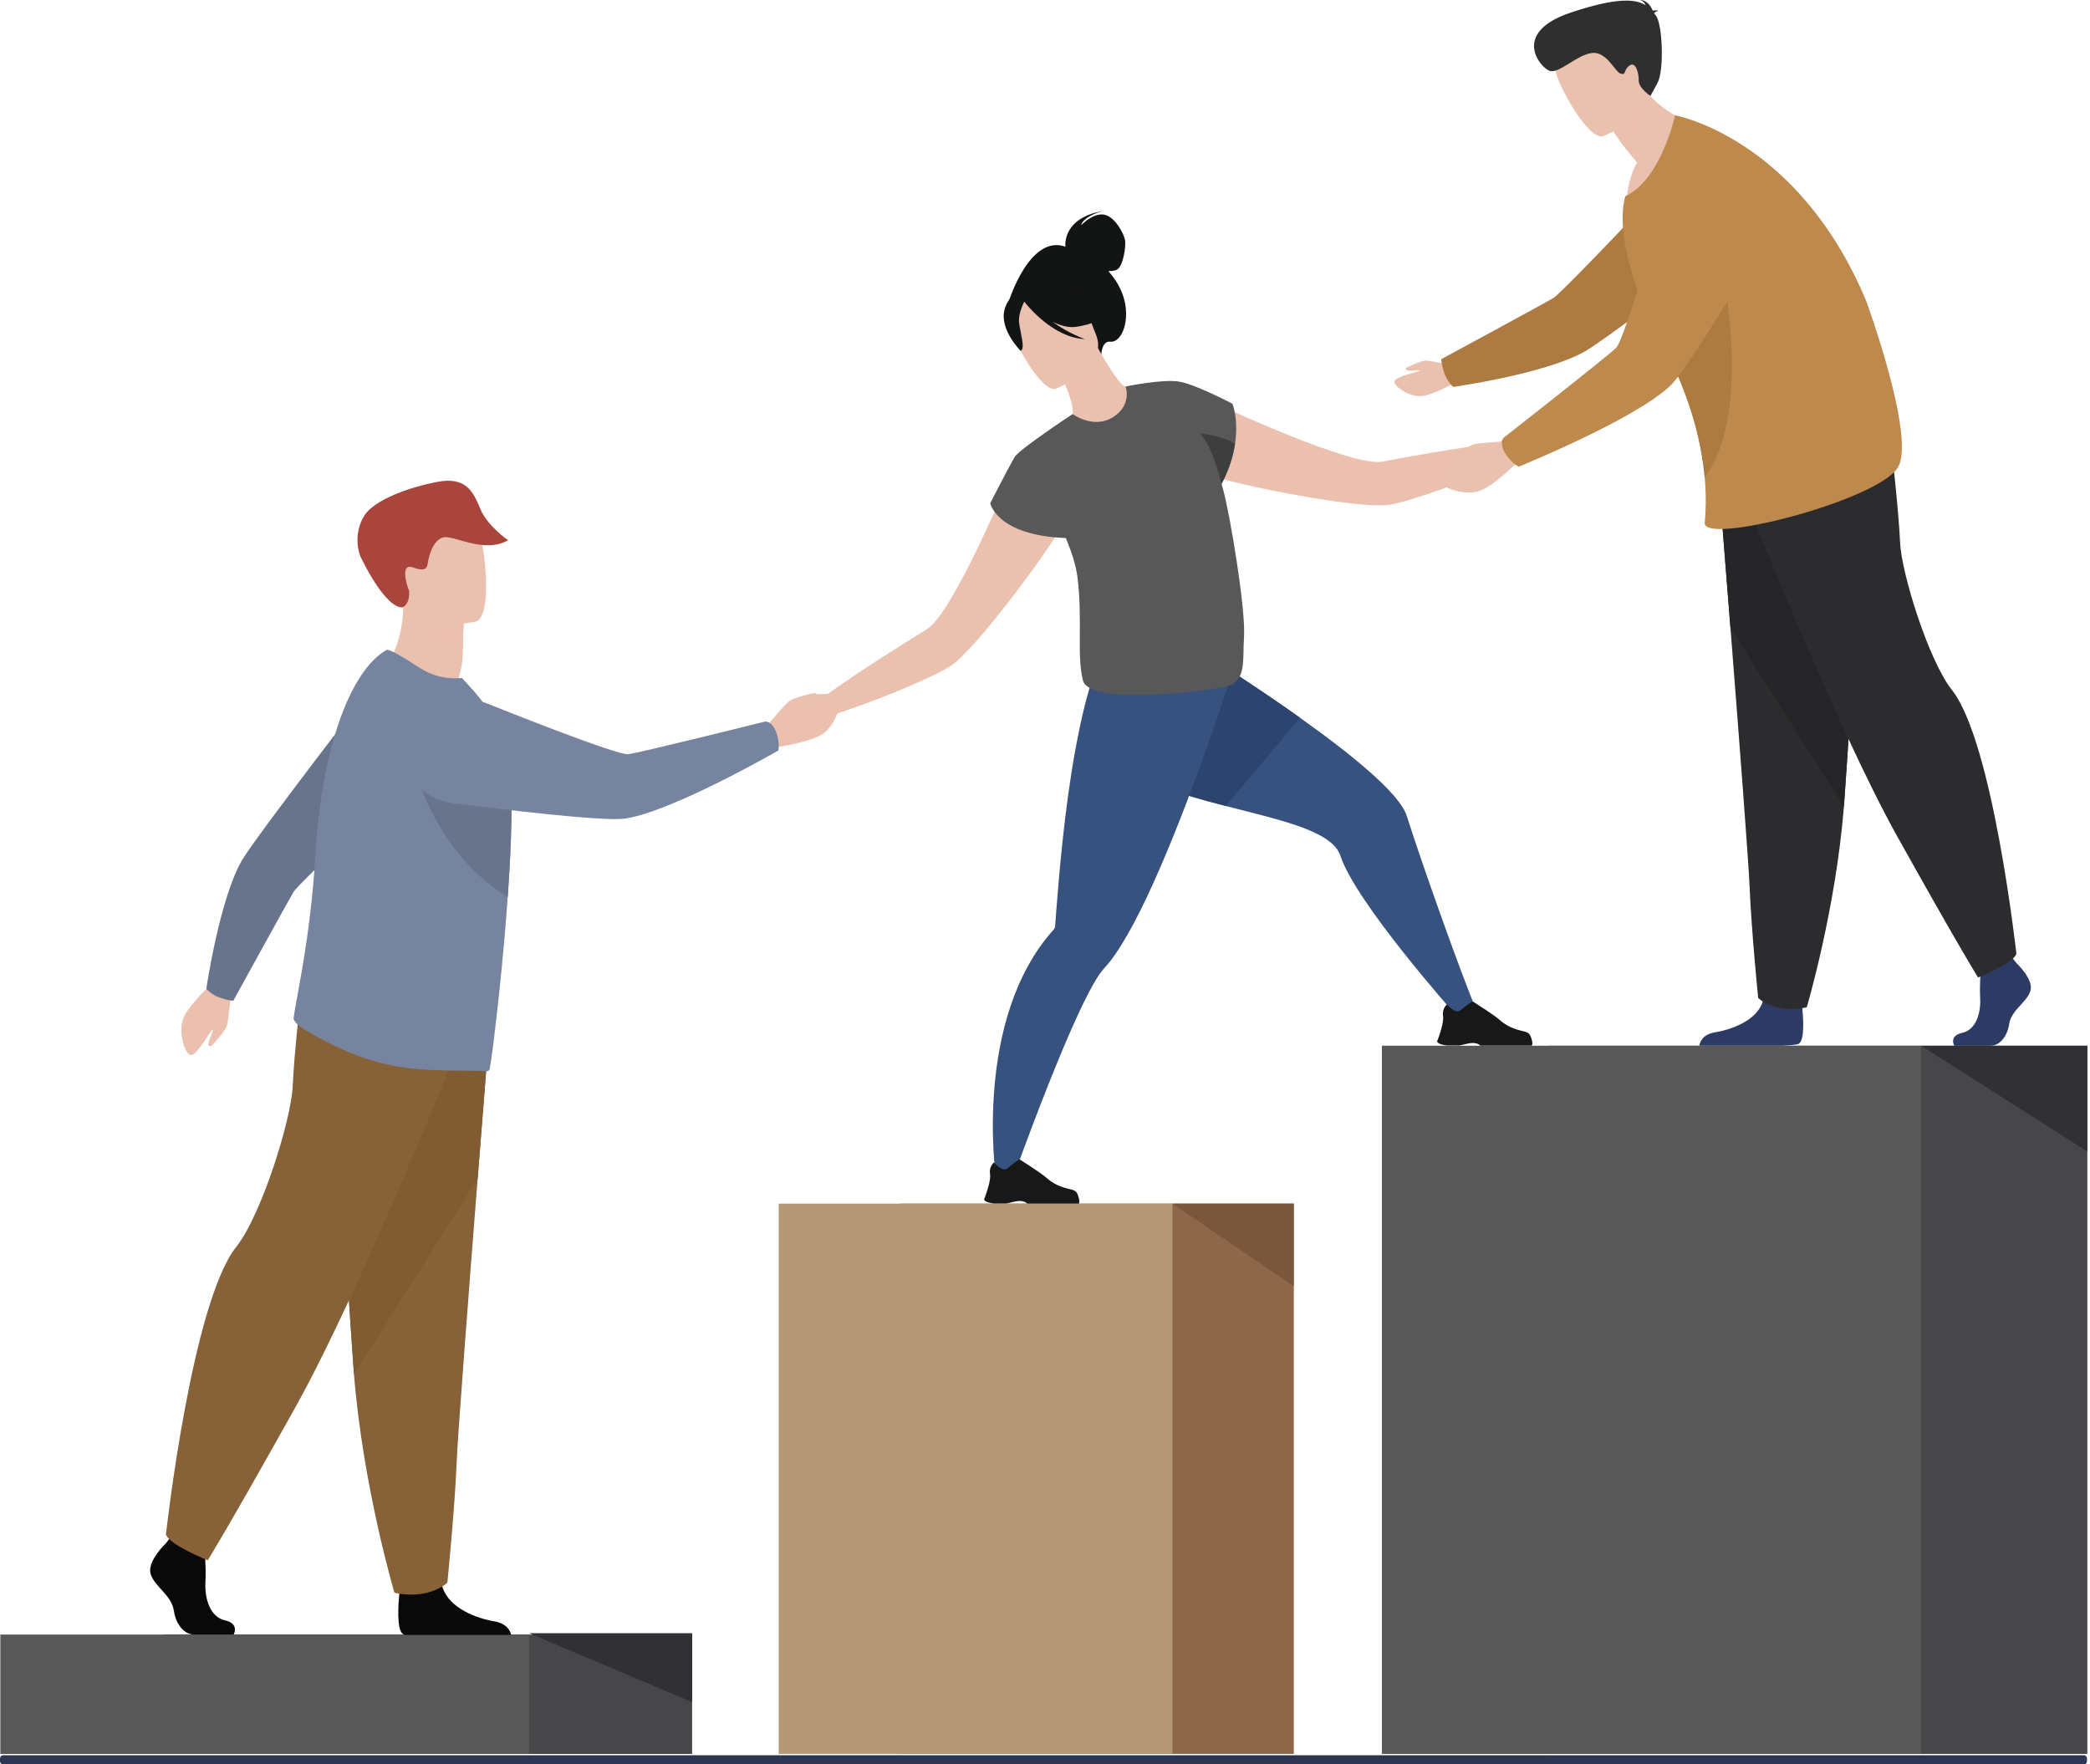
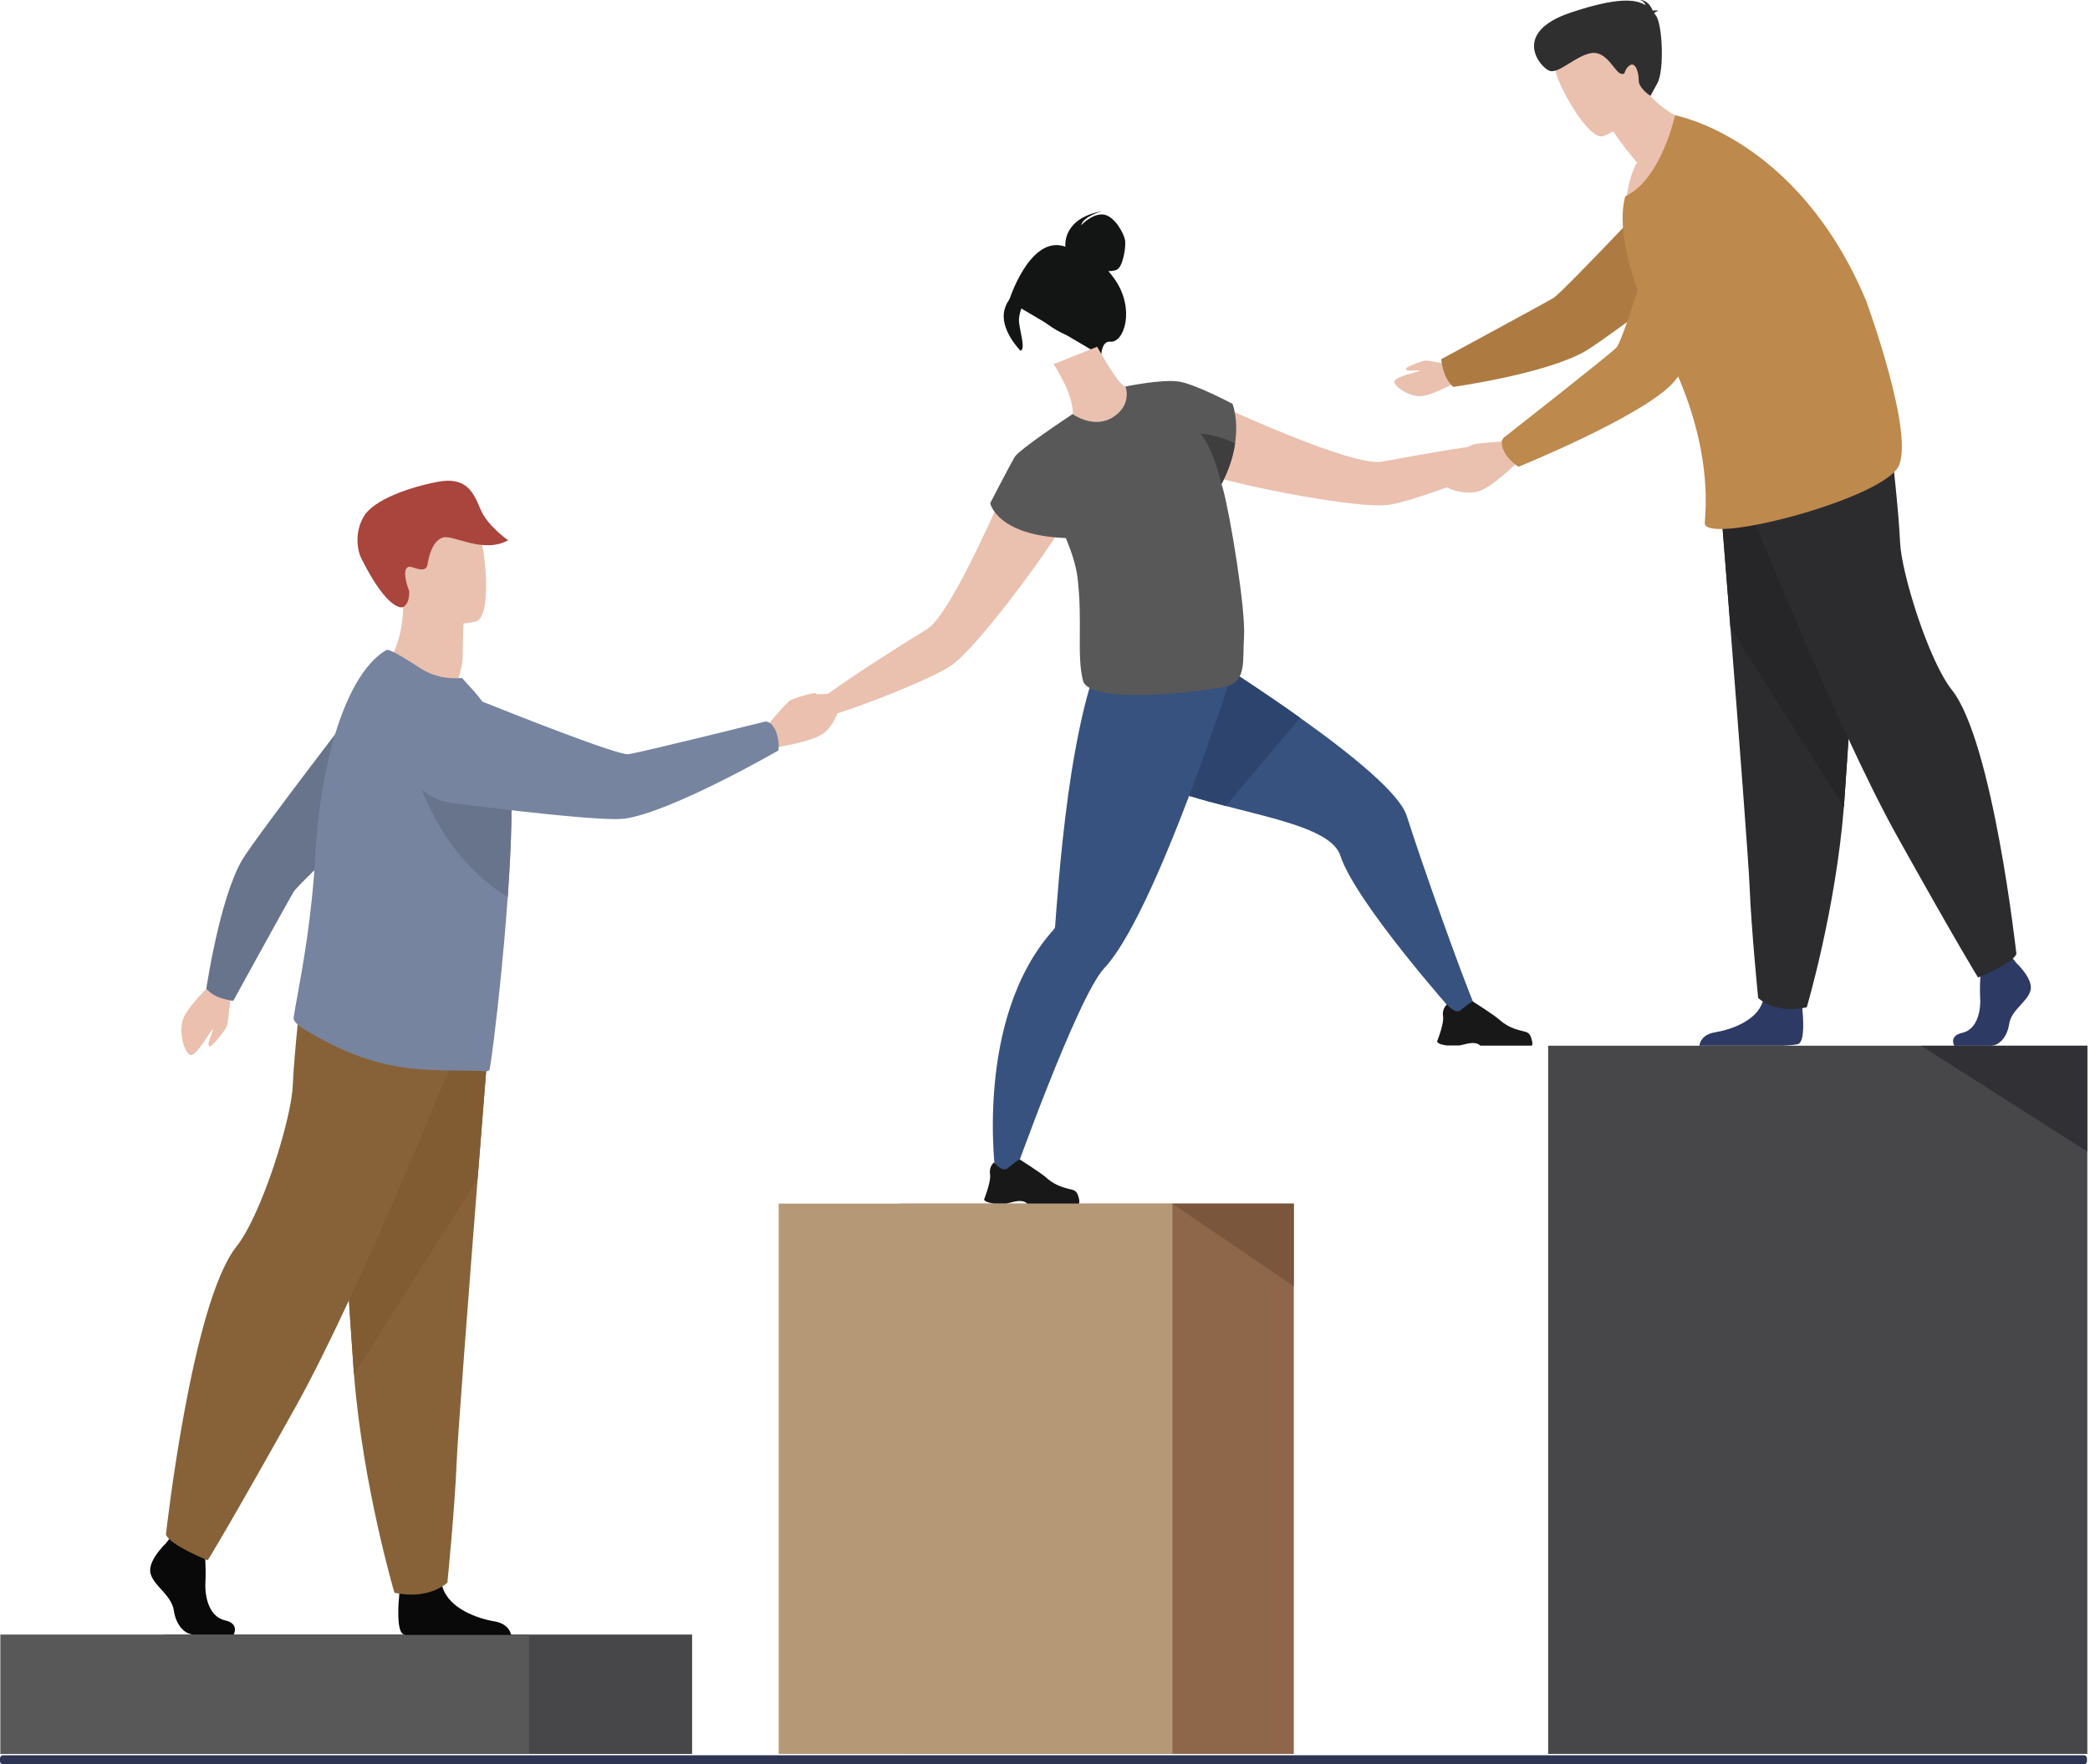
<svg xmlns="http://www.w3.org/2000/svg" width="693" height="585" viewBox="0 0 693 585" fill="none">
  <path d="M229.488 541.971H54.169V581.558H229.488V541.971Z" fill="#47474A" />
  <path d="M175.427 541.971H0.113V581.562H175.427V541.971Z" fill="#585859" />
  <path d="M298.454 581.549H428.998V399.085H298.454V581.549Z" fill="#8E6649" />
  <path d="M258.2 581.549H388.743V399.085H258.2V581.549Z" fill="#B59876" />
  <path d="M388.744 399.085L428.996 426.482V399.085H388.744Z" fill="#7A563C" />
  <path d="M505.222 141.484C503.203 141.175 497.121 146.802 497.121 146.802C484.137 148.304 465.149 151.751 458.315 153.066C453.471 153.999 440.443 149.558 427.715 144.457C412.577 138.388 397.869 131.39 397.869 131.39C389.469 130.961 379.931 146.285 396.966 156.031C399.566 157.52 409.338 160.055 420.586 162.373C420.586 162.373 420.586 162.373 420.591 162.373C436.11 165.573 454.443 168.347 460.686 167.37C467.936 166.237 488.456 158.731 500.664 152.979C500.664 152.979 500.677 152.975 500.694 152.962C500.742 152.94 500.785 152.918 500.829 152.897C501.562 152.554 504.549 151.225 506.542 151.342C508.829 151.477 513.922 147.292 514.078 146.176C514.23 145.056 507.241 141.788 505.222 141.484Z" fill="#EBC0AE" />
  <path d="M489.368 334.527L482.218 335.981C482.218 335.981 449.499 299.22 444.45 283.748C441.75 275.483 424.476 271.91 406.421 267.243C390.711 263.18 374.409 258.287 366.621 248.737C349.886 228.22 377.131 203.007 377.131 203.007C377.131 203.007 406.096 220.224 431.088 238.005C448.552 250.434 464.076 263.141 466.416 270.443C472.099 288.207 484.146 321.964 489.368 334.527Z" fill="#37527F" />
  <path d="M479.795 346.657H483.815C485.161 346.444 486.155 346.053 487.54 345.875C489.637 345.602 490.605 346.461 490.796 346.657C490.822 346.683 490.835 346.696 490.835 346.696H507.917C508.347 346.084 507.935 344.66 507.531 343.614C507.257 342.902 506.667 342.363 505.933 342.151C504.123 341.625 500.55 341.156 497.281 338.196C495.441 336.533 488.395 332.083 488.395 332.083L488.356 332.075C488.2 332.079 487.466 332.305 484.258 335.009C482.6 336.407 479.778 333.038 479.778 333.038C479.778 333.038 479.248 333.477 478.853 334.293C478.536 334.94 478.302 335.825 478.484 336.915C478.74 338.456 477.915 341.317 477.26 343.249C476.861 344.421 476.526 345.255 476.526 345.255C476.526 345.255 476.335 346.223 479.795 346.657Z" fill="#181818" />
  <path d="M431.088 238.01L406.421 267.248C390.711 263.184 374.409 258.292 366.621 248.741C349.886 228.225 377.131 203.011 377.131 203.011C377.131 203.011 406.1 220.224 431.088 238.01Z" fill="#2D456E" />
  <path d="M408.674 222.738C408.674 222.738 406.686 229.006 403.447 238.44C399.353 250.369 393.258 267.352 386.642 283.102C385.188 286.562 383.712 289.965 382.223 293.243C376.723 305.363 371.092 315.752 366.139 321.035C357.231 330.529 335.581 391.549 335.581 391.549L330.185 390.055C330.185 390.055 322.662 337.948 349.308 308.298C349.595 307.981 349.816 307.616 349.847 307.191C349.851 307.186 349.851 307.182 349.851 307.178C350.207 302.789 351.475 283.132 354.231 263.219C354.908 258.331 355.677 253.434 356.541 248.741C356.593 248.442 356.654 248.142 356.706 247.847C360.76 226.141 364.641 216.486 369.651 211.633L406.49 222.121L408.674 222.738Z" fill="#37527F" />
  <path d="M329.582 399.046H333.602C334.948 398.833 335.942 398.442 337.327 398.264C339.423 397.991 340.392 398.85 340.583 399.046C340.609 399.072 340.622 399.085 340.622 399.085H357.704C358.134 398.473 357.722 397.049 357.318 396.003C357.044 395.291 356.454 394.752 355.72 394.54C353.91 394.014 350.337 393.55 347.068 390.589C345.228 388.926 338.182 384.477 338.182 384.477L338.143 384.468C337.987 384.472 337.253 384.698 334.045 387.403C332.386 388.801 329.565 385.432 329.565 385.432C329.565 385.432 329.035 385.87 328.64 386.686C328.323 387.329 328.089 388.219 328.275 389.308C328.531 390.85 327.707 393.71 327.051 395.642C326.652 396.814 326.317 397.648 326.317 397.648C326.317 397.648 326.122 398.612 329.582 399.046Z" fill="#181818" />
  <path d="M337.483 151.872C337.483 151.872 331.319 166.953 324.212 181.631C318.234 193.973 311.592 206.028 307.381 208.598C301.443 212.228 285.085 222.46 274.471 230.091C274.471 230.091 266.188 230.031 264.903 231.615C263.618 233.2 260.649 240.324 261.512 241.044C262.381 241.765 268.962 241.431 270.564 239.79C271.957 238.361 275.066 237.333 275.838 237.094C275.886 237.081 275.934 237.063 275.982 237.05C276.003 237.046 276.016 237.042 276.016 237.042C288.914 233.074 309.14 224.808 315.261 220.767C320.531 217.285 332.222 202.89 341.542 190.079C341.546 190.079 341.546 190.079 341.546 190.079C348.306 180.793 353.819 172.336 354.739 169.484C360.778 150.809 343.404 145.899 337.483 151.872Z" fill="#EAC0AE" />
  <path d="M369.721 92.737C368.987 91.669 368.249 90.727 367.511 89.885C368.423 89.902 369.412 89.815 370.233 89.477C372.395 88.582 373.384 81.714 373.059 79.674C372.733 77.638 369.729 71.747 366.022 71.157C362.314 70.571 358.486 74.686 358.486 74.686C359.171 71.717 365.44 70.002 365.44 70.002C352.525 72.385 353.181 80.998 353.272 81.793C341.446 77.582 334.509 99.847 334.509 99.847L365.136 117.894C365.136 117.894 365.214 112.975 368.14 113.292C372.694 113.791 376.488 102.6 369.721 92.737Z" fill="#131414" />
  <path d="M371.674 139.457C364.646 142.769 355.321 137.998 355.373 137.946C355.976 137.342 355.764 135.541 355.212 133.179C354.661 130.718 353.354 127.358 350.945 123.342C350.442 122.487 349.942 121.636 349.339 120.733L350.142 120.434L363.795 114.964C363.795 114.964 366.005 118.927 368.314 122.543C370.272 125.556 372.33 128.265 373.233 128.165C373.28 128.113 382.314 134.338 371.674 139.457Z" fill="#EAC0AE" />
  <path d="M363.791 116.318C363.439 121.185 361.785 129.971 355.208 133.184C354.657 130.722 353.35 127.362 350.941 123.346L363.791 116.318Z" fill="#EBC0AE" />
-   <path d="M350.142 128.886C350.142 128.886 367.915 121.879 363.383 110.879C358.851 99.878 358.091 91.565 346.552 95.572C335.013 99.579 334.549 104.679 335.169 108.721C335.79 112.758 345.402 130.423 350.142 128.886Z" fill="#EAC0AE" />
  <path d="M356.771 108.369C364.976 107.21 367.372 103.893 367.372 103.893C367.372 103.893 359.814 101.723 355.373 94.321C355.373 94.321 346.148 91.209 339.311 96.409C338.894 96.952 338.594 97.586 338.447 98.337C336.88 97.825 334.522 97.955 333.163 102.387C331.119 109.038 338.386 116.305 338.386 116.305C340.148 115.806 338.16 109.88 337.882 106.715C337.678 104.388 338.933 101.406 339.61 99.991C340.478 101.119 349.139 111.998 359.71 112.433C359.71 112.433 354.127 110.496 349.043 106.707C351.579 107.948 354.266 108.721 356.771 108.369Z" fill="#131414" />
  <path d="M405.513 162.126C405.361 161.596 405.201 161.045 405.031 160.481C407.671 155.436 408.969 150.887 409.516 147.04C410.723 138.909 408.665 133.891 408.665 133.891C408.665 133.891 396.336 127.353 390.892 126.52C390.871 126.511 390.845 126.502 390.823 126.498C390.758 126.489 390.684 126.481 390.606 126.476C385.11 125.716 373.215 128.148 373.215 128.148C373.215 128.148 375.512 134.256 369.034 138.332C362.562 142.404 355.646 137.29 355.646 137.29C355.438 137.429 355.217 137.585 354.986 137.746C354.986 137.746 337.952 148.985 336.419 151.555C334.891 154.125 328.336 166.84 328.336 166.84C328.336 166.84 330.415 177.52 353.428 178.41C355.321 182.998 356.766 187.474 357.239 191.207C359.067 205.703 356.944 217.133 359.076 225.594C361.207 234.055 399.605 229.232 406.56 227.604C413.514 225.976 411.951 218.553 412.485 211.337C413.158 202.269 407.779 170.118 405.513 162.126Z" fill="#585859" />
  <path d="M409.516 147.036C408.965 150.9 407.658 155.467 404.997 160.537C404.394 157.876 401.937 148.139 397.969 143.724C397.973 143.724 404.65 144.327 409.516 147.036Z" fill="#3E3E3E" />
  <path d="M253.169 242.025C253.169 242.025 260.323 233.355 261.865 232.331C263.406 231.306 270.161 229.509 270.547 229.87C270.933 230.23 270.951 230.755 270.113 231.493C269.275 232.231 266.08 234.098 266.536 234.306C266.992 234.515 276.633 229.718 278.022 231.332C279.412 232.947 277.237 239.611 273.521 242.806C269.805 246.001 258.717 247.364 258.018 247.807C252.106 251.593 253.169 242.025 253.169 242.025Z" fill="#EBC0AE" />
  <path d="M127.219 222.008C127.219 222.008 137.494 234.202 150.583 229.101C150.583 229.101 153.4 222.29 153.439 217.271C153.444 216.655 153.452 216.056 153.461 215.487C153.531 209.835 153.722 206.661 153.722 206.661C153.722 206.661 153.717 206.661 153.709 206.657C153.114 206.41 133.7 198.439 133.717 199.099C134.052 214.389 127.219 222.008 127.219 222.008Z" fill="#EAC0AE" />
-   <path d="M135.666 202.746C137.537 206.214 143.962 213.004 153.461 215.483C153.53 209.831 153.721 206.657 153.721 206.657C153.721 206.657 153.717 206.657 153.708 206.653C153.17 206.514 135.111 201.721 135.666 202.746Z" fill="#EBC0AE" />
  <path d="M157.789 206.071C157.789 206.071 135.957 211.203 132.97 197.558C129.984 183.914 125.156 175.388 138.965 171.533C152.779 167.678 156.634 172.293 158.739 176.604C160.845 180.919 163.389 204.387 157.789 206.071Z" fill="#EAC0AE" />
  <path d="M133.717 201.279C133.417 201.47 128.72 202.911 119.825 185.19C118.427 182.407 117.477 176.391 120.733 171.073C123.988 165.755 135.532 161.574 145.121 159.755C154.711 157.936 157.012 163.332 159.274 168.754C161.644 174.446 168.49 179.134 168.49 179.134C160.22 183.753 150.261 177.146 146.81 178.231C143.359 179.316 142.139 184.756 141.883 186.501C141.622 188.242 141.227 189.692 136.886 188.133C132.545 186.575 134.924 194.285 135.618 195.757C135.614 195.757 136.204 199.681 133.717 201.279Z" fill="#A9453D" />
  <path d="M77.482 541.97H64.263C61.493 541.97 58.411 539.157 57.642 534.012C56.87 528.859 51.174 526.055 49.941 521.84C48.708 517.625 55.025 511.694 55.025 511.694L56.08 510.318L57.178 508.886L67.649 511.382C67.649 511.382 67.905 513.908 68.07 517.125C68.183 519.448 68.244 522.135 68.114 524.492C67.805 530.114 69.668 536.161 74.591 537.255C79.518 538.345 77.482 541.97 77.482 541.97Z" fill="#090909" />
  <path d="M169.501 542.095H134.464C134.13 542.026 133.873 541.952 133.721 541.874C131.382 540.667 132.115 531.447 132.397 528.599C132.449 528.074 132.489 527.761 132.489 527.761C132.489 527.761 144.809 517.616 146.506 525.382C146.558 525.625 146.623 525.864 146.689 526.098V526.103C148.829 533.374 158.388 536.673 163.91 537.594C168.13 538.301 169.224 540.832 169.501 542.095Z" fill="#090909" />
  <path d="M162.443 339.471C162.443 339.471 160.572 362.818 158.371 390.879C155.38 429.004 151.785 475.828 151.429 484.697C150.813 500.099 148.347 524.74 148.347 524.74C148.347 524.74 142.499 530.591 130.791 528.126C130.791 528.126 120.359 492.953 117.377 455.737C117.329 455.124 117.286 454.512 117.238 453.896C114.468 416.01 110.153 336.233 110.153 336.233L162.443 339.471Z" fill="#876238" />
  <path d="M162.443 339.471C162.443 339.471 160.572 362.818 158.371 390.879L117.381 455.741C117.334 455.129 117.29 454.517 117.243 453.9C114.473 416.015 110.158 336.237 110.158 336.237L162.443 339.471Z" fill="#815C33" />
  <path d="M153.895 342.245C153.895 342.245 120.169 426.794 97.99 466.529C75.815 506.264 68.882 517.351 68.882 517.351C68.882 517.351 56.175 512.267 55.02 508.803C55.02 508.803 63.503 432.095 78.354 413.393C86.746 402.826 96.605 371.118 97.065 360.031C97.525 348.944 100.069 326.995 100.069 326.995L153.895 342.245Z" fill="#876238" />
  <path d="M76.674 328.163C76.674 328.163 75.802 338.721 75.159 340.344C74.521 341.964 70.253 346.991 69.763 346.921C69.272 346.852 68.973 346.452 69.225 345.432C69.476 344.408 70.944 341.247 70.479 341.33C70.015 341.412 65.131 350.316 63.19 349.812C61.245 349.309 59.344 342.979 60.503 338.508C61.662 334.037 69.511 327.017 69.811 326.296C72.35 320.188 76.674 328.163 76.674 328.163Z" fill="#EBC0AE" />
  <path d="M73.053 330.841C76.787 332.039 77.386 331.77 77.386 331.77C77.386 331.77 95.554 298.691 97.394 295.66C99.235 292.63 135.974 258.565 135.974 258.565L126.532 223.358C126.532 223.358 84.748 277.467 80.234 285.233C72.775 298.061 68.408 327.863 68.408 327.863C68.408 327.863 70.123 329.899 73.053 330.841Z" fill="#68748C" />
  <path d="M169.562 272.387C169.432 279.62 169.011 287.746 168.446 295.999C168.412 296.489 168.377 296.98 168.342 297.466C167.982 302.58 167.587 307.707 167.135 312.704C166.953 314.709 166.762 316.689 166.562 318.634L166.532 318.894C166.515 319.624 166.428 320.414 166.345 321.134C164.505 339.858 162.573 354.648 162.212 354.874C161.783 355.16 161.301 355.304 160.775 355.239C155.866 354.622 141.218 355.738 129.224 353.124C119.105 350.989 110.392 346.943 101.154 341.486C99.93 340.761 97.134 338.842 97.36 337.409C97.581 335.833 97.993 333.554 98.519 330.694C100.338 320.735 103.476 303.605 104.549 283.557C104.757 279.824 105.061 276.134 105.456 272.509C106.485 263.062 108.134 254.089 110.348 246.119C114.459 231.311 120.502 219.976 128.082 215.539C129.072 214.984 134.403 218.374 139.295 221.517C143.814 224.417 148.577 225.216 153.204 224.812L157.277 229.318C162.208 235.053 167.461 242.689 168.898 253.538C169.006 254.341 169.098 255.192 169.176 256.095C169.575 260.523 169.675 266.119 169.562 272.387Z" fill="#77849F" />
  <path d="M169.562 272.387C169.432 279.62 169.011 287.746 168.447 295.999C168.412 296.489 168.377 296.98 168.342 297.466C140.298 279.91 135.979 247.79 135.979 247.79C149.775 248.393 160.737 251.567 169.185 256.103C169.575 260.523 169.675 266.119 169.562 272.387Z" fill="#68748C" />
  <path d="M257.428 242.893C255.982 238.982 253.733 239.238 253.733 239.238C253.733 239.238 212.036 249.631 208.294 250.073C204.552 250.52 163.393 234.002 163.393 234.002C163.393 234.002 147.192 226.731 139.604 233.368C133.009 239.138 132.71 246.444 134.251 252.583C136.092 259.897 142.278 265.298 149.758 266.253C166.549 268.393 200.055 272.417 207.074 271.441C222.702 269.266 258.118 248.823 258.118 248.823C258.118 248.823 258.561 245.962 257.428 242.893Z" fill="#77849F" />
  <path d="M668.594 319.32C668.594 319.32 674.385 324.69 673.256 328.506C672.127 332.321 666.896 334.865 666.193 339.528C665.49 344.19 662.659 346.734 660.115 346.734C657.571 346.734 647.99 346.734 647.99 346.734C647.99 346.734 646.119 343.452 650.638 342.462C655.162 341.473 656.864 335.994 656.582 330.906C656.299 325.818 657.007 319.037 657.007 319.037L666.614 316.776L668.594 319.32Z" fill="#2C3A64" />
  <path d="M596.391 346.096C595.805 346.391 593.739 346.595 590.904 346.73H563.485C563.577 345.914 564.215 343.005 568.699 342.284C573.765 341.46 582.539 338.516 584.497 332.039C584.562 331.831 584.618 331.618 584.666 331.405C586.22 324.481 597.52 333.524 597.52 333.524C597.52 333.524 597.555 333.802 597.603 334.275C597.867 336.814 598.536 345.028 596.391 346.096Z" fill="#2C3A64" />
  <path d="M570.041 160.914C570.041 160.914 571.76 182.334 573.774 208.081C576.518 243.058 579.817 286.018 580.142 294.158C580.707 308.289 582.969 330.898 582.969 330.898C582.969 330.898 588.334 336.268 599.079 334.006C599.079 334.006 608.651 301.734 611.386 267.59C611.429 267.03 611.473 266.466 611.512 265.901C614.056 231.142 618.011 157.949 618.011 157.949L570.041 160.914Z" fill="#2C2C2E" />
  <path d="M570.041 160.914C570.041 160.914 571.76 182.334 573.774 208.081L611.382 267.586C611.425 267.026 611.468 266.461 611.507 265.897C614.051 231.137 618.006 157.945 618.006 157.945L570.041 160.914Z" fill="#262629" />
  <path d="M577.881 163.458C577.881 163.458 608.825 241.031 629.172 277.484C649.519 313.937 655.879 324.112 655.879 324.112C655.879 324.112 667.535 319.45 668.594 316.272C668.594 316.272 660.815 245.893 647.188 228.741C639.486 219.047 630.444 189.957 630.023 179.781C629.597 169.61 627.266 149.471 627.266 149.471L577.881 163.458Z" fill="#2C2C2E" />
  <path d="M482.436 121.383C482.436 121.383 474.045 119.464 472.63 119.56C471.219 119.655 466.274 121.726 466.209 122.125C466.144 122.525 466.378 122.85 467.229 122.911C468.084 122.968 470.893 122.607 470.715 122.946C470.537 123.285 462.441 124.878 462.354 126.506C462.263 128.134 466.699 131.164 470.446 131.368C474.192 131.572 481.559 127.218 482.193 127.161C487.554 126.697 482.436 121.383 482.436 121.383Z" fill="#EAC0AE" />
  <path d="M478.846 123.515C477.644 119.682 477.926 119.069 477.926 119.069C477.926 119.069 511.948 100.671 515.065 98.805C518.182 96.938 553.341 59.522 553.341 59.522L589.355 69.432C589.355 69.432 533.623 111.885 525.635 116.46C512.438 124.014 481.872 128.29 481.872 128.29C481.872 128.29 479.788 126.528 478.846 123.515Z" fill="#AD7B42" />
  <path d="M564.25 41.337C564.25 41.337 551.625 63.55 539.283 66.45C539.283 66.45 539.796 58.988 542.804 53.883C541.576 52.433 540.495 51.1 539.557 49.906C536.449 45.925 534.973 43.49 534.973 43.49L539.162 32.229L542.005 24.588C543.373 27.067 544.875 29.181 546.446 30.987C554.53 40.286 564.25 41.337 564.25 41.337Z" fill="#EAC0AE" />
  <path d="M546.442 30.987C546.442 30.987 547.948 42.118 539.553 49.906C536.444 45.925 534.968 43.49 534.968 43.49L539.158 32.229C543.651 30.861 546.442 30.987 546.442 30.987Z" fill="#EBC0AE" />
  <path d="M531.643 45.131C531.643 45.131 550.51 37.777 545.747 26.099C540.985 14.421 540.217 5.609 527.97 9.811C515.724 14.013 515.216 19.418 515.858 23.703C516.496 27.983 526.616 46.741 531.643 45.131Z" fill="#EAC0AE" />
  <path d="M629.093 155.332C621.483 166.272 564.588 180.893 565.261 173.317C565.517 170.417 565.864 165.308 565.252 158.379C565.109 156.756 564.909 155.037 564.648 153.218C563.203 143.268 559.769 130.47 552.111 115.662C551.538 114.551 550.939 113.435 550.318 112.302C547.167 106.567 544.479 100.507 542.43 94.577C538.489 83.186 536.9 72.285 538.888 65.161C538.897 65.126 538.905 65.096 538.918 65.061C550.813 59.561 555.419 38.233 555.419 38.233C555.419 38.233 595.996 45.517 618.722 99.604C618.727 99.604 635.714 145.812 629.093 155.332Z" fill="#BE894C" />
-   <path d="M565.252 158.383C565.109 156.76 564.909 155.041 564.649 153.222C563.203 143.272 559.769 130.474 552.111 115.666C553.427 107.696 555.241 101.067 557.234 98.085C565.326 85.955 570.04 84.062 570.04 84.062C570.04 84.062 582.174 135.241 565.252 158.383Z" fill="#AD7B42" />
  <path d="M501.294 146.207C501.294 146.207 490.067 146.797 488.331 147.422C486.59 148.047 481.125 152.41 481.185 152.936C481.246 153.461 481.659 153.787 482.748 153.556C483.842 153.322 487.241 151.868 487.137 152.358C487.033 152.849 477.439 157.741 477.908 159.816C478.377 161.896 485.027 164.11 489.807 163.029C494.587 161.944 502.279 153.843 503.052 153.548C509.616 151.043 501.294 146.207 501.294 146.207Z" fill="#EAC0AE" />
  <path d="M499.175 150.461C496.927 146.828 498.546 145.169 498.546 145.169C498.546 145.169 533.219 118.02 535.937 115.276C538.654 112.532 551.243 68.86 551.243 68.86C551.243 68.86 555.576 51.187 565.726 49.238C574.543 47.545 580.638 51.908 584.627 57.022C589.381 63.117 589.845 71.521 585.903 78.168C577.052 93.084 559.192 122.699 553.974 127.757C542.366 139.018 503.53 154.75 503.53 154.75C503.53 154.75 500.942 153.313 499.175 150.461Z" fill="#BE894C" />
  <path d="M548.456 4.406C548.587 4.146 548.973 3.868 549.911 3.581C549.911 3.581 549.034 3.286 548.009 3.512C547.48 2.218 546.195 0.017 543.777 0C543.777 0 545.162 0.36 545.674 1.745C542.366 -0.352 536.232 -0.959 520.92 4.137C500.743 10.857 510.823 22.574 513.879 23.512C516.939 24.45 522.57 18.424 527.632 17.599C532.698 16.774 535.437 23.829 537.365 24.415C539.297 25.001 538.198 23.395 540.221 21.788C542.244 20.182 543.403 23.963 543.36 26.62C543.316 29.277 547.258 31.795 547.258 31.795C547.258 31.795 547.258 31.795 549.572 27.553C551.886 23.312 551.257 7.918 549.047 5.144C548.847 4.906 548.656 4.658 548.456 4.406Z" fill="#2F2F2F" />
-   <path d="M691.09 585H0.91C0.41 585 0 584.502 0 583.895V583.105C0 582.498 0.41 582 0.91 582H691.09C691.59 582 692 582.498 692 583.105V583.895C692 584.505 691.59 585 691.09 585Z" fill="#2E3552" />
-   <path d="M229.484 541.523V564.362L175.427 541.523H229.484Z" fill="#313135" />
+   <path d="M691.09 585H0.91C0.41 585 0 584.502 0 583.895V583.105C0 582.498 0.41 582 0.91 582H691.09C691.59 582 692 582.498 692 583.105V583.895C692 584.505 691.59 585 691.09 585" fill="#2E3552" />
  <path d="M692.118 346.73H513.34V581.549H692.118V346.73Z" fill="#47474A" />
-   <path d="M636.994 346.734H458.211V581.553H636.994V346.734Z" fill="#585859" />
  <path d="M692.118 346.734V381.846L636.994 346.734H692.118Z" fill="#313135" />
</svg>